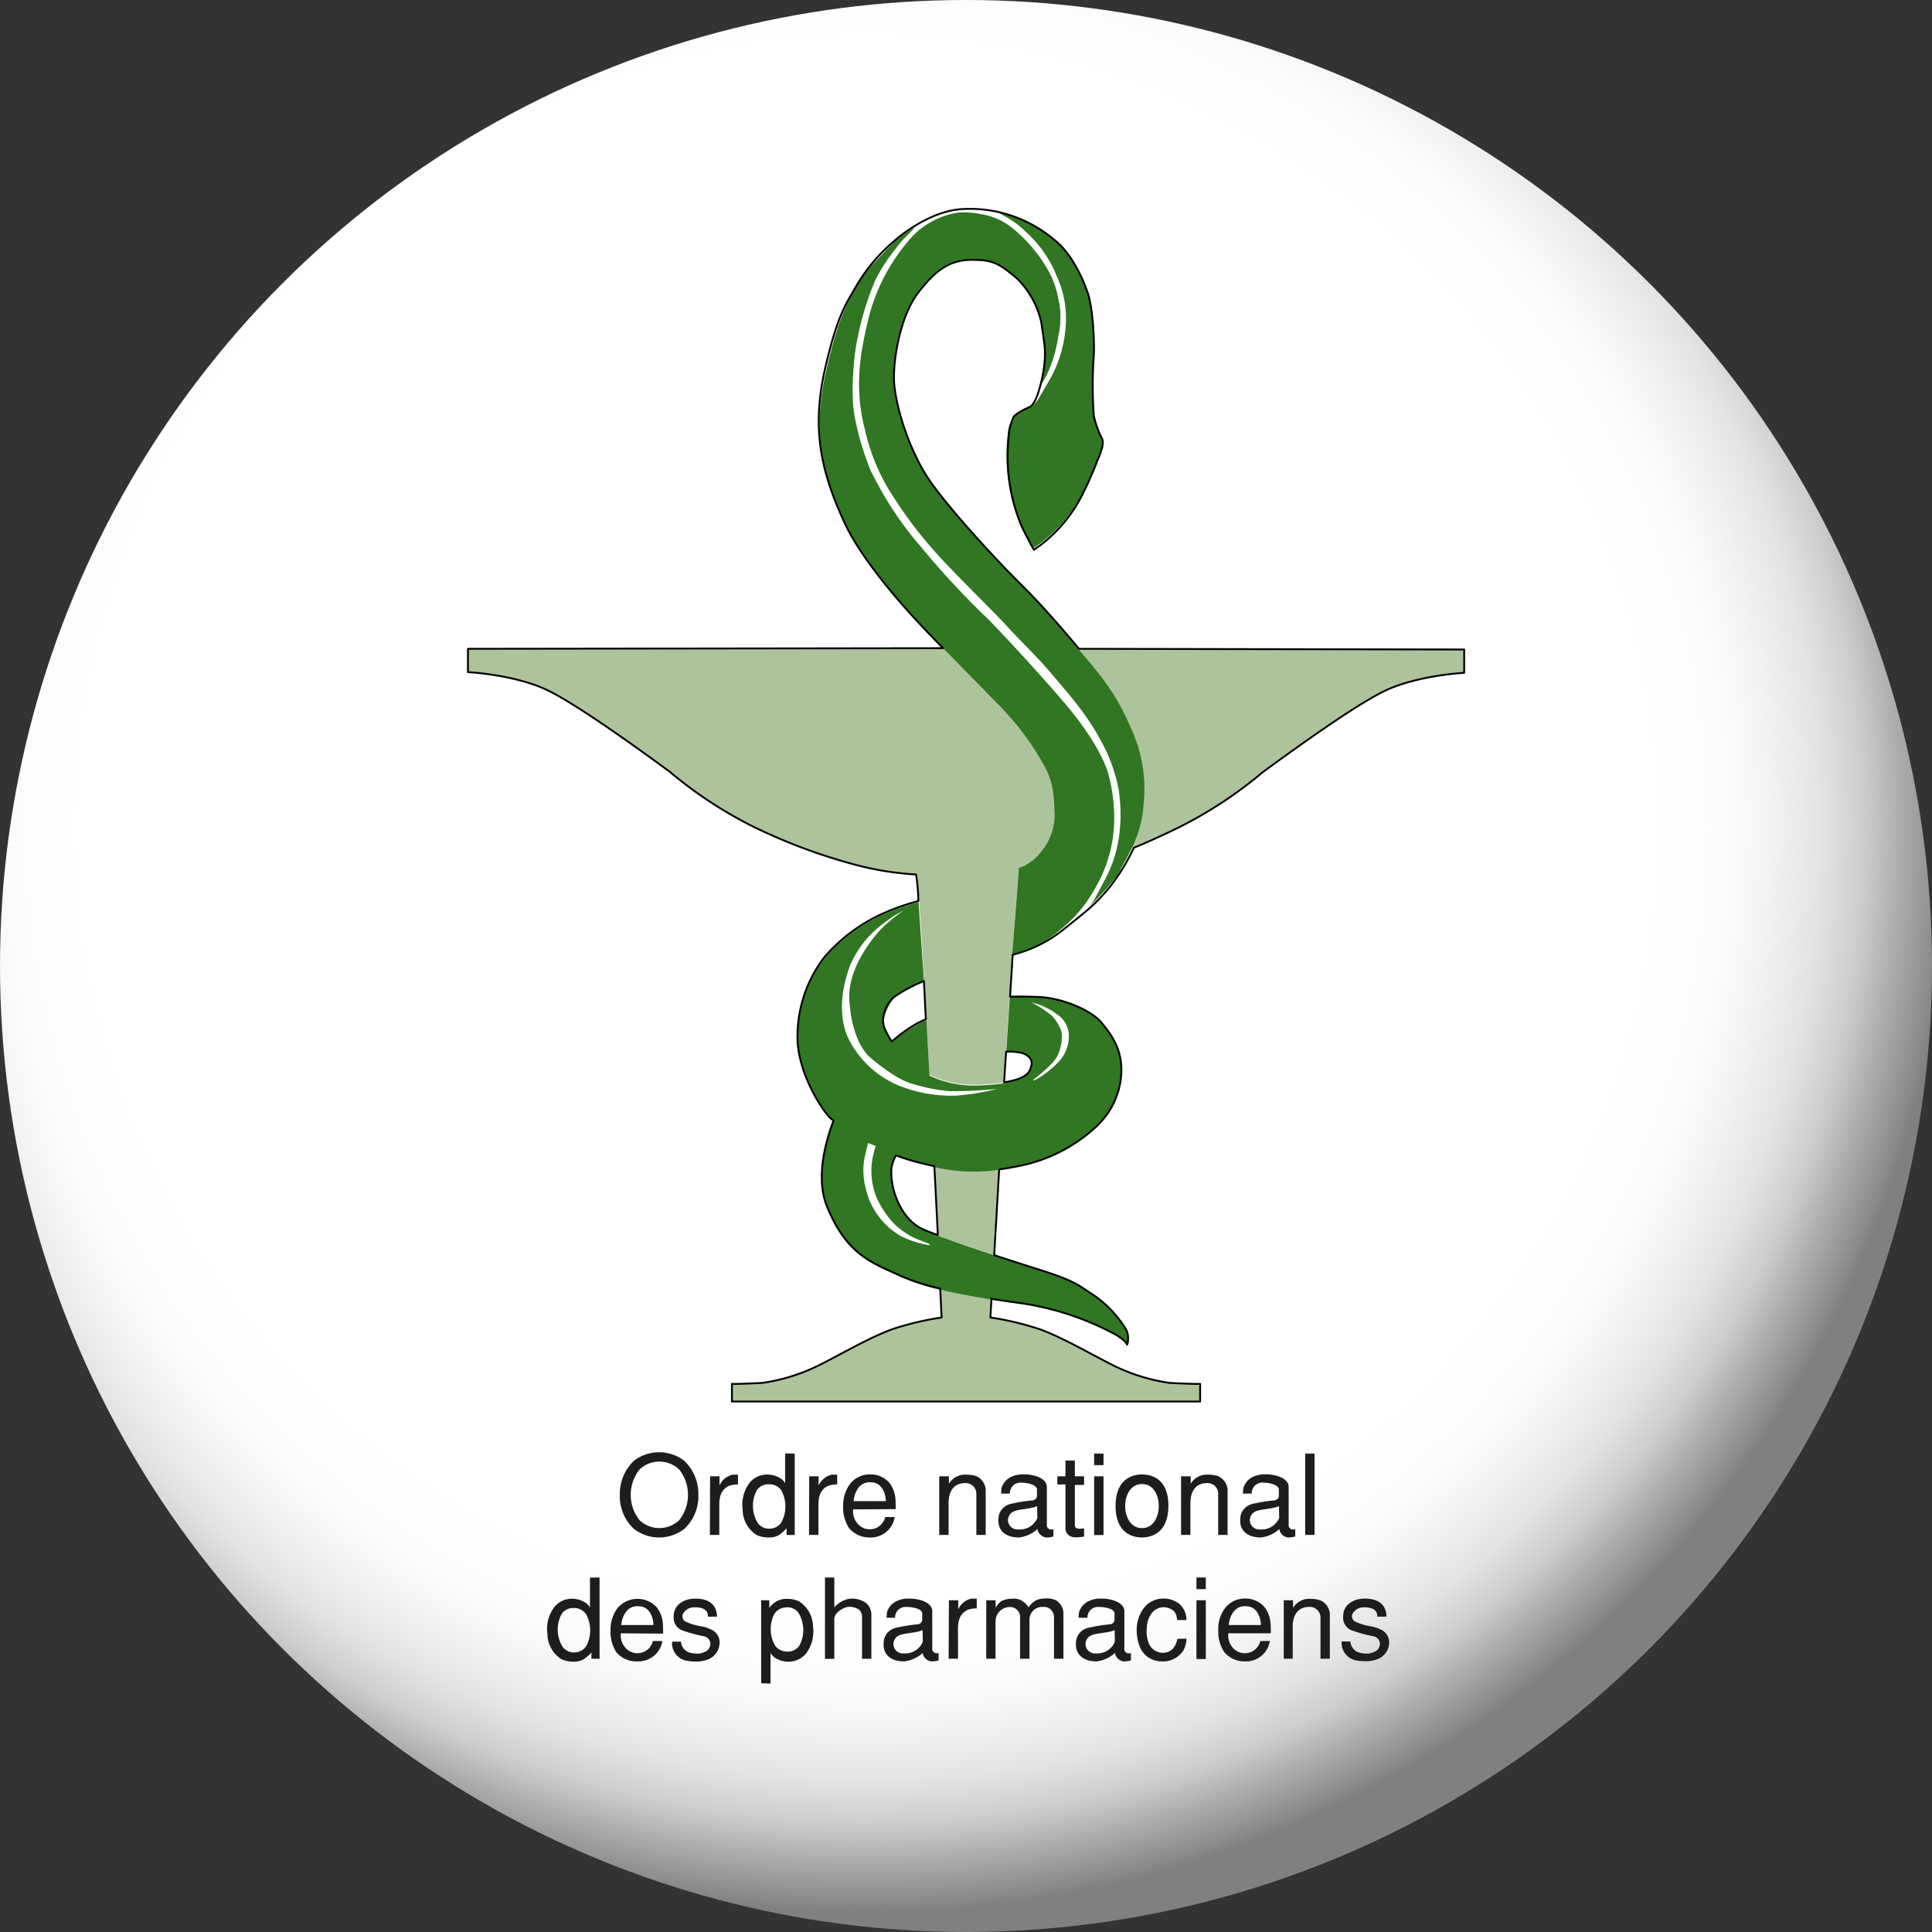
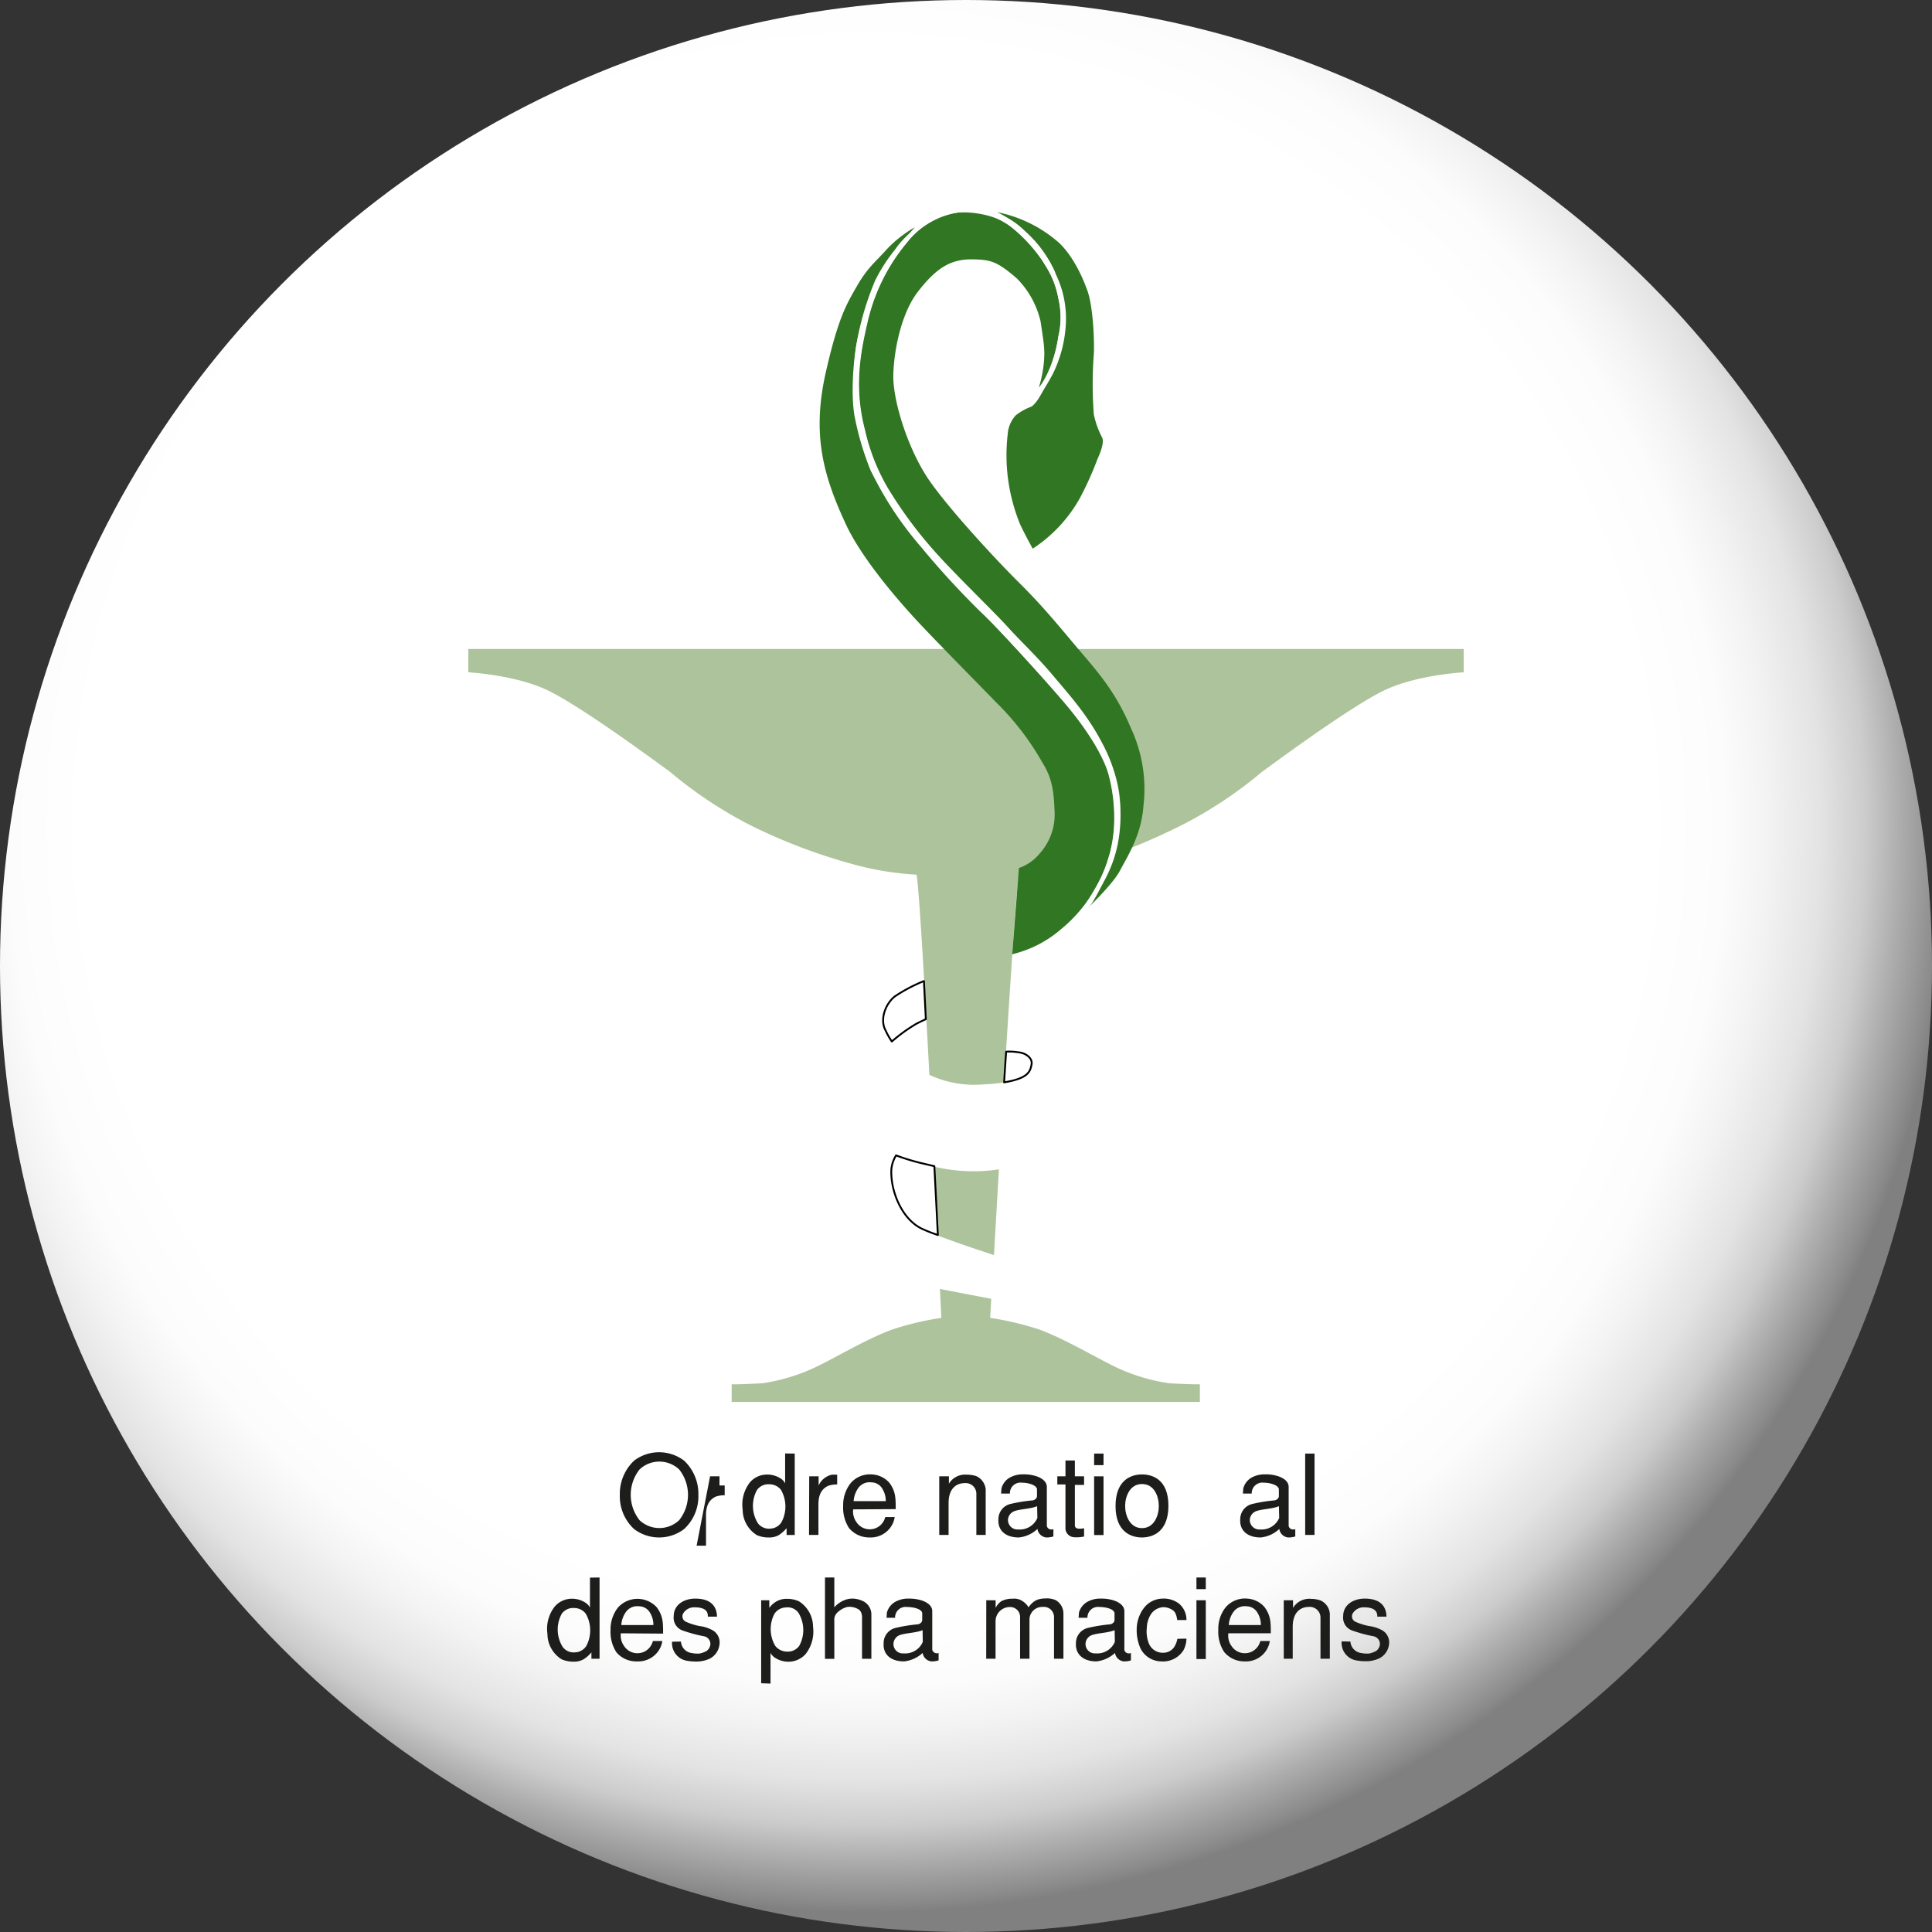
<svg xmlns="http://www.w3.org/2000/svg" id="Calque_1" data-name="Calque 1" viewBox="0 0 304 304">
  <rect x="0" y="0" width="304" height="304" fill="#333333" stroke="none" />
  <defs>
    <style>.cls-1{fill:url(#radial-gradient);}.cls-2{fill:#317622;}.cls-3{fill:#adc39b;}.cls-3,.cls-6{fill-rule:evenodd;}.cls-4{fill:#fff;}.cls-5,.cls-6{fill:none;stroke:#000;stroke-linecap:round;stroke-linejoin:round;stroke-width:0.29px;}.cls-7{fill:#1d1d1b;}</style>
    <radialGradient id="radial-gradient" cx="136.32" cy="130.08" r="170.83" gradientUnits="userSpaceOnUse">
      <stop offset="0.72" stop-color="#fff" />
      <stop offset="0.79" stop-color="#fcfcfc" />
      <stop offset="0.83" stop-color="#f3f3f3" />
      <stop offset="0.88" stop-color="#e3e3e3" />
      <stop offset="0.92" stop-color="#ccc" />
      <stop offset="0.95" stop-color="#afafaf" />
      <stop offset="0.99" stop-color="#8b8b8b" />
      <stop offset="1" stop-color="gray" />
    </radialGradient>
  </defs>
  <circle class="cls-1" cx="152" cy="152" r="152" />
  <path class="cls-2" d="M167.64,50.27a20.4,20.4,0,0,1-2.1,8.42c-1.28,2.39-2,4.34-3.2,5.27a9.14,9.14,0,0,0-2.51,1.39,4.89,4.89,0,0,0-1.27,3,28.39,28.39,0,0,0,.07,7.12,29,29,0,0,0,1.87,7c.86,1.84,2,3.86,2,3.86A22.69,22.69,0,0,0,170,78.23a52.48,52.48,0,0,0,2.69-6c.46-1,1.05-2.54.76-3.32a14.24,14.24,0,0,1-1.34-3.71,64.26,64.26,0,0,1,0-9.47c.1-1.2,0-7.73-1.17-10.42,0,0-1.54-4.52-4.33-7.13a20.94,20.94,0,0,0-9.71-4.8A17,17,0,0,1,161,36.17a18.82,18.82,0,0,1,5,6.61" />
  <path class="cls-3" d="M157.18,184a26.77,26.77,0,0,1-10.2-.43c.2,3.89.39,7.57.55,10.83,2.36.91,5.56,2,8.87,3.09C156.62,193.65,156.89,189,157.18,184Z" />
  <path class="cls-3" d="M184,217.66a29.6,29.6,0,0,1-7.73-2.22c-3.15-1.4-8.28-4.58-12.63-6.2a45.82,45.82,0,0,0-7.84-1.87s.06-1.09.17-3l-8.07-1.55c.14,2.86.22,4.55.22,4.55a45.82,45.82,0,0,0-7.84,1.87c-4.35,1.62-9.47,4.8-12.64,6.2a29.44,29.44,0,0,1-7.72,2.22s-4,.21-4.79.15v2.78h73.67v-2.78C188,217.87,184,217.66,184,217.66Z" />
  <path class="cls-3" d="M73.69,102.12v3.67s7.53.38,12.69,2.93,15.86,10.4,19.06,12.74a66.55,66.55,0,0,0,13.28,8.71,88.85,88.85,0,0,0,15.85,5.91,47.73,47.73,0,0,0,9.63,1.55c.27.76.89,10.63,1.56,22.71.16,2.83.32,5.79.48,8.78a3,3,0,0,0,.36.17,16.7,16.7,0,0,0,8.23,1.33,24.07,24.07,0,0,0,3.17-.31c.1-1.62.2-3.24.29-4.83.19-3,.38-6,.56-8.75.67-10.38,1.25-18.42,1.5-19.1a77.85,77.85,0,0,0,9.08-1.55c3.35-.73,8.23-2.19,15.85-5.91a66.55,66.55,0,0,0,13.28-8.71c3.2-2.34,13.9-10.19,19.06-12.74s12.69-2.93,12.69-2.93v-3.67Z" />
-   <path class="cls-2" d="M177.18,209.24a17.81,17.81,0,0,0-5.38-5.62c-2-1.22-2.31-2-8.83-4-2.08-.67-4.35-1.39-6.57-2.12-3.31-1.09-6.51-2.18-8.87-3.09-1-.39-1.89-.75-2.53-1-3.11-1.49-4.92-5.84-4.79-9.25a5,5,0,0,1,.75-2.28,34.13,34.13,0,0,0,3.81,1.23l2.21.52a26.77,26.77,0,0,0,10.2.43c.88-.12,1.8-.28,2.8-.48a24.89,24.89,0,0,0,12.29-6.09,12.36,12.36,0,0,0,4.09-8c.37-4-1.33-6.37-3-8.45s-6.33-3.92-9.68-4.1a40,40,0,0,0-4.79-.08c-.18,2.78-.37,5.72-.56,8.75a9,9,0,0,1,2,.11c1.15.13,2.29,1,2,1.88s-.6,2.21-4.32,2.84a24.07,24.07,0,0,1-3.17.31,16.7,16.7,0,0,1-8.23-1.33,3,3,0,0,1-.36-.17c-.16-3-.32-6-.48-8.78-.59.27-1.12.55-1.58.81a25.43,25.43,0,0,0-3.85,2.73,12.07,12.07,0,0,1-1-1.77c-.88-1.62.37-4.05,1.42-5.29s4.63-2.45,4.63-2.45l-.86-12.56a34.58,34.58,0,0,0-6.69,2.49,26.62,26.62,0,0,0-8.08,6.32,20.52,20.52,0,0,0-4.24,12c-.24,5.18,3,10.87,4.94,13.12a7.22,7.22,0,0,0,.68.66c-.49,1.35-3.16,8.27-1,13.5,3.15,7.71,7.23,8.85,11.59,10.89a34.16,34.16,0,0,0,6.21,2c2.55.61,5.35,1.12,8.07,1.55,1.51.24,3,.46,4.4.65A45,45,0,0,1,175,209.71c3.11,1.63,2,1.81,2.34,1.87S177.73,210.58,177.18,209.24Z" />
  <path class="cls-2" d="M159.27,150.15l1.06-13.57a7.17,7.17,0,0,0,3.22-2.23,9.19,9.19,0,0,0,2.4-6.43c-.12-2.69-.19-5.18-1.88-7.84a42.53,42.53,0,0,0-7.25-9.49c-4.61-4.74-10.67-10.84-13.45-13.92S135.32,87.42,133,82.28c-3.44-7.45-5.2-13.79-3.16-23.24,2-9,3.39-11.21,4.92-13.89,1.79-3.14,3-3.91,4.77-5.92a19,19,0,0,1,4.42-3.47s-1.92,2.17-2.52,3.11a36.11,36.11,0,0,0-3.28,5,45.34,45.34,0,0,0-3.4,10.45,38.79,38.79,0,0,0,.05,11.83A39.78,39.78,0,0,0,137,74a59.78,59.78,0,0,0,8.4,12.28c4.63,5.35,6.81,8,9.25,10.29s10,10.64,12.4,13.46c4.5,5.17,6.88,9.56,7.49,12.12a26.52,26.52,0,0,1,.82,7A23,23,0,0,1,167,146.17,18.16,18.16,0,0,1,159.27,150.15Z" />
  <path class="cls-2" d="M163.46,61s2.25-2.57,3.07-8.09a12.92,12.92,0,0,0,0-5.93,14.15,14.15,0,0,0-2.07-5.24,18.09,18.09,0,0,0-5.68-6.27c-3.05-2-5.52-2.61-8.93-1.87a13.24,13.24,0,0,0-7.1,4.45,30.09,30.09,0,0,0-6.32,12.75c-1.15,4.91-2.11,10.29-.37,16.9a32,32,0,0,0,3.53,9,67.64,67.64,0,0,0,7.37,10c3.16,3.62,9.45,9.68,11.59,12s4.56,4.56,7,7.49,5.49,6.23,7.84,10.77c2.75,5.33,3.18,8.85,2.69,12.17-.66,4.43-1,6.5-2.46,9.36-1.21,2.32-2.95,4.88-2.95,4.88s4.36-4.11,5.53-6.33,3.4-5.61,3.72-10.24A22.57,22.57,0,0,0,178,114.69c-2.56-6.16-5.64-9.36-8.79-13.11s-5.38-6.45-8.9-9.94-10.7-11.22-14-15.92-5.71-12.25-5.75-16.37c0-3.43,1.05-9.82,3.88-13.46s5.08-5.18,8.74-5.08c2.7.07,3.73.32,6.82,3a14.09,14.09,0,0,1,3.74,6.79c.51,3.51.69,4.24.52,6.38A20.32,20.32,0,0,1,163.46,61Z" />
  <path class="cls-4" d="M162.32,157.75a10,10,0,0,1,3.86,1.76,4.11,4.11,0,0,1,2,3.33,5.88,5.88,0,0,1-1.23,3.81c-1.24,1.55-4.22,3.67-4.4,3.28,0,0,3-2.28,3.72-3.56a7,7,0,0,0,.81-3.41c.07-1.18-1.2-2.76-1.53-3.1A16.92,16.92,0,0,0,162.32,157.75Z" />
  <path class="cls-4" d="M156.94,171.33a38.36,38.36,0,0,1-6.41,1.06,22,22,0,0,1-9.27-1.65,15.46,15.46,0,0,1-7.84-7.49c-1.65-3.77-.87-8.12.35-11.35a15.87,15.87,0,0,1,5.5-6.78,17.82,17.82,0,0,1,2.92-1.87,26.8,26.8,0,0,0-3.62,3c-1.31,1.43-5.15,6.08-4.93,10.94.25,5.31,2.09,8.09,3.06,9,2.1,1.87,5,3.85,6.78,4.33a29.83,29.83,0,0,0,5.85,1.17A65.73,65.73,0,0,0,156.94,171.33Z" />
  <path class="cls-4" d="M136.58,179.84l1.22.49a13.31,13.31,0,0,0-.67,3.17,11.82,11.82,0,0,0,.67,4.63,15.25,15.25,0,0,0,1.94,3.32,10.4,10.4,0,0,0,2.81,2.58c1.34,1,3.66,1.55,3.78,1.82s-3.6-.59-5.12-1.69a11.57,11.57,0,0,1-5-7.22,10.71,10.71,0,0,1-.12-5C136.44,180.42,136.58,179.84,136.58,179.84Z" />
  <path class="cls-4" d="M150.5,33.48c2.5-.3,6.44.47,8.31,2a25,25,0,0,1,5.68,6.27A14.15,14.15,0,0,1,166.56,47a12.92,12.92,0,0,1,0,5.93c-.82,5.52-3.07,8.09-3.07,8.09l-1.11,2.5c1-.93,1.64-1.67,3.25-4.62a20.1,20.1,0,0,0,2.1-8.43A15.93,15.93,0,0,0,166.06,43a19.08,19.08,0,0,0-4.86-6.71,11,11,0,0,0-4.26-2.65,15.5,15.5,0,0,0-7.32-.27A16.32,16.32,0,0,0,144,36a14.42,14.42,0,0,0-3.18,3.29,26.68,26.68,0,0,0-3.1,4.81,46.11,46.11,0,0,0-3,10.3c-.61,3.84-.78,8.62-.19,11.4A43.43,43.43,0,0,0,137,74a54.12,54.12,0,0,0,8,12.15,127.23,127.23,0,0,0,9.61,10.42c2.44,2.26,10,10.64,12.4,13.46,4.5,5.17,6.88,9.56,7.49,12.12a26.52,26.52,0,0,1,.82,7,21.33,21.33,0,0,1-2.11,9c-.78,1.48-2.61,4.94-4.71,6.84a23,23,0,0,0,2.23-1.61c.87-.7,1.39-1.65,2.95-4.64a20.37,20.37,0,0,0,2.52-8.14,23.75,23.75,0,0,0-2.75-13.63c-2.35-4.54-5.39-7.85-7.84-10.77s-4.89-5.13-7-7.49-8.43-8.43-11.59-12a67.64,67.64,0,0,1-7.37-10,32,32,0,0,1-3.53-9c-1.74-6.61-.78-12,.37-16.9a29.75,29.75,0,0,1,6.32-12.75A12.2,12.2,0,0,1,150.5,33.48Z" />
  <path class="cls-5" d="M141,181.8a5,5,0,0,0-.75,2.28c-.13,3.41,1.68,7.76,4.79,9.25.64.3,1.51.66,2.53,1-.16-3.26-.35-6.94-.55-10.83l-2.21-.52A34.13,34.13,0,0,1,141,181.8Z" />
  <path class="cls-6" d="M140.33,163.88a12.07,12.07,0,0,1-1-1.77c-.88-1.62-.11-4,1.42-5.29a25,25,0,0,1,4.63-2.45l.3,6s-1.08.49-1.54.75A25.43,25.43,0,0,0,140.33,163.88Z" />
  <path class="cls-6" d="M158,170.31c3.72-.63,4.1-1.62,4.32-2.84.17-.93-.84-1.75-2-1.88a9,9,0,0,0-2-.11C158.2,167.07,158.1,168.69,158,170.31Z" />
-   <path class="cls-5" d="M156,204.37c1.51.24,3,.46,4.4.65A45.25,45.25,0,0,1,175,209.71c2.2,1.14,2.34,1.87,2.34,1.87a3.21,3.21,0,0,0-.12-2.34,17.81,17.81,0,0,0-5.38-5.62c-2-1.22-2.31-2-8.83-4-2.08-.67-4.35-1.39-6.57-2.12.22-3.82.49-8.48.78-13.49.88-.12,1.8-.28,2.8-.48a24.89,24.89,0,0,0,12.29-6.09,12.36,12.36,0,0,0,4.09-8c.37-4-1.33-6.37-3-8.45s-6.33-3.92-9.68-4.1c-2-.11-4.79-.08-4.79-.08l.42-6.58a21,21,0,0,0,8.34-4.26c4-3.16,4.74-3.83,6.88-6.33a31.66,31.66,0,0,0,3.84-6.25c1.93-.78,4.48-1.93,6.95-3.14a66.55,66.55,0,0,0,13.28-8.71c3.2-2.34,13.9-10.19,19.06-12.74s12.69-2.93,12.69-2.93v-3.67l-60.6-.11c-3.16-3.74-5.86-6.88-9.38-10.37s-10.7-11.22-14-15.92-5.71-12.25-5.75-16.37c0-3.43,1.05-9.82,3.88-13.46s5.08-5.18,8.74-5.08c2.7.07,3.73.32,6.82,3a14.09,14.09,0,0,1,3.74,6.79c.51,3.51.69,4.24.52,6.38a20.32,20.32,0,0,1-.78,4s-.63,2.6-1.61,3-2.57,1.29-2.57,1.76a7.45,7.45,0,0,0-.66,2.71,28.39,28.39,0,0,0,.07,7.12,29,29,0,0,0,1.87,7c.86,1.85,2,3.86,2,3.86A22.62,22.62,0,0,0,170,78.42a52.41,52.41,0,0,0,2.69-6c.46-1,1.05-2.53.76-3.32a14.28,14.28,0,0,1-1.34-3.7,65.83,65.83,0,0,1,0-9.48c.1-1.2,0-7.73-1.17-10.41,0,0-1.54-4.53-4.33-7.14a20.57,20.57,0,0,0-15.06-5.48c-5.55.25-10.7,4.91-10.7,4.91a27.26,27.26,0,0,0-6.18,7.32c-1.53,2.68-3,4.57-5,13.59-2,9.44-.22,16.09,3.22,23.54,2.37,5.14,7.63,11.31,10.42,14.39,1.2,1.33,3,3.24,5.08,5.35l-74.76.1v3.67s7.53.38,12.69,2.93,15.86,10.4,19.06,12.74a66.55,66.55,0,0,0,13.28,8.71,88.85,88.85,0,0,0,15.85,5.91,47.73,47.73,0,0,0,9.63,1.55,28.27,28.27,0,0,1,.36,4.18,34.58,34.58,0,0,0-6.69,2.49,26.62,26.62,0,0,0-8.08,6.32,20.52,20.52,0,0,0-4.24,12c-.24,5.18,3,10.87,4.94,13.12a4,4,0,0,0,.71.59l0,.07c-.49,1.35-3.16,8.27-1,13.5,3.15,7.71,7.23,8.85,11.59,10.89a34.16,34.16,0,0,0,6.21,2c.14,2.86.22,4.55.22,4.55a45.82,45.82,0,0,0-7.84,1.87c-4.35,1.62-9.47,4.8-12.64,6.2a29.44,29.44,0,0,1-7.72,2.22s-4,.21-4.79.15v2.78h73.67v-2.78c-.8.06-4.8-.15-4.8-.15a29.6,29.6,0,0,1-7.73-2.22c-3.15-1.4-8.28-4.58-12.63-6.2a45.82,45.82,0,0,0-7.84-1.87s.06-1.09.17-3" />
  <path class="cls-7" d="M107.64,229.83a7.17,7.17,0,0,1,2.25,5.38,7,7,0,0,1-2.25,5.39,6.51,6.51,0,0,1-7.86,0,7,7,0,0,1-2.25-5.39,7.17,7.17,0,0,1,2.25-5.38,6.51,6.51,0,0,1,7.86,0Zm-7,1.38a6.43,6.43,0,0,0,0,8,4.55,4.55,0,0,0,6.22,0,6.43,6.43,0,0,0,0-8,4.55,4.55,0,0,0-6.22,0Z" />
-   <path class="cls-7" d="M111.73,232.3h1.48v1.44h0a2.94,2.94,0,0,1,2.09-1.7h.82v1.54a4.21,4.21,0,0,0-1.4.21c-1,.48-1.54,1.34-1.54,2.93v4.8h-1.48Z" />
+   <path class="cls-7" d="M111.73,232.3h1.48v1.44h0h.82v1.54a4.21,4.21,0,0,0-1.4.21c-1,.48-1.54,1.34-1.54,2.93v4.8h-1.48Z" />
  <path class="cls-7" d="M125.05,228.72v12.81h-1.28v-1.07a5.65,5.65,0,0,1-1.26,1.11,3.08,3.08,0,0,1-1.58.35,4.45,4.45,0,0,1-1.84-.37,4.73,4.73,0,0,1-2.23-4,5.7,5.7,0,0,1,1.17-4.34,3.57,3.57,0,0,1,2.71-1.19,3.87,3.87,0,0,1,2,.56,2,2,0,0,1,.8.82h0v-4.7Zm-3.86,11.81a2.21,2.21,0,0,0,1.77-1,5.25,5.25,0,0,0-.08-5.11,2.32,2.32,0,0,0-1.83-.87,2.2,2.2,0,0,0-1.93.89,5.18,5.18,0,0,0,.14,5.25A2.18,2.18,0,0,0,121.19,240.53Z" />
  <path class="cls-7" d="M127.33,232.3h1.48v1.44h0a3,3,0,0,1,2.09-1.7h.83v1.54a4.27,4.27,0,0,0-1.41.21c-1,.48-1.54,1.34-1.54,2.93v4.8h-1.48Z" />
  <path class="cls-7" d="M134.25,237.5a2.81,2.81,0,0,0,.51,2,2.5,2.5,0,0,0,4.53-.79h1.49a3.67,3.67,0,0,1-.83,1.84,3.83,3.83,0,0,1-3.1,1.37,4.15,4.15,0,0,1-3.25-1.47,5.87,5.87,0,0,1-.93-3.48,5.61,5.61,0,0,1,1.14-3.55A4,4,0,0,1,137.2,232a3.94,3.94,0,0,1,2.74,1.31c1,1.35,1,2.44,1,4.15Zm5.13-1.3a3.69,3.69,0,0,0-.67-2.14,2,2,0,0,0-1.6-.81,2.19,2.19,0,0,0-2,.81,4,4,0,0,0-.79,2.14Z" />
  <path class="cls-7" d="M149.31,232.3v1.16h0a2.92,2.92,0,0,1,1-1,3,3,0,0,1,1.83-.42,4.81,4.81,0,0,1,1.51.24,2.55,2.55,0,0,1,1.45,2.07v7.17h-1.47v-6.41a1.68,1.68,0,0,0-1.84-1.74c-1.23,0-2.57.77-2.53,3.25v4.9h-1.47V232.3Z" />
  <path class="cls-7" d="M164.72,240.11a.69.69,0,0,0,.7.55.63.63,0,0,0,.33-.06v1.16a3.44,3.44,0,0,1-1.14.16,1.58,1.58,0,0,1-1.37-1.34,5,5,0,0,1-2.93,1.34c-2.05,0-3.33-1.07-3.21-2.88a2.46,2.46,0,0,1,1.93-2.4,24,24,0,0,1,3.41-.55c.19,0,.73-.21.73-.7V234.3c-.12-.65-1.4-1-2.38-1a1.66,1.66,0,0,0-1.88,1.71h-1.39l.06-.81a2.78,2.78,0,0,1,1.52-1.81,4.2,4.2,0,0,1,1.9-.4,6,6,0,0,1,1.58.16c1.16.26,2.1.86,2.14,1.77ZM163.19,237c-1.19.48-2.84.44-3.7.83a1.55,1.55,0,0,0-.88,1.25,1.49,1.49,0,0,0,1.62,1.58,3,3,0,0,0,3-1.81Z" />
  <path class="cls-7" d="M169.13,232.3h1.45v1.35h-1.45V240c0,.58.63.62,1.45.47v1.3a5.47,5.47,0,0,1-1.6.11,1.43,1.43,0,0,1-1.33-1.3v-7h-1.28V232.3h1.28v-2.49h1.48Z" />
  <path class="cls-7" d="M173.64,230.54h-1.48v-1.82h1.48Zm0,11h-1.48V232.3h1.48Z" />
  <path class="cls-7" d="M179.69,241.92c-1.68,0-4.16-.84-4.16-4.95S178,232,179.69,232s4.16.82,4.16,4.93S181.38,241.92,179.69,241.92Zm0-8.41c-1.93,0-2.65,2-2.65,3.46s.72,3.48,2.65,3.48,2.65-2,2.65-3.48S181.64,233.51,179.69,233.51Z" />
-   <path class="cls-7" d="M187.36,232.3v1.16h0a2.92,2.92,0,0,1,1-1,3,3,0,0,1,1.83-.42,4.76,4.76,0,0,1,1.51.24,2.56,2.56,0,0,1,1.46,2.07v7.17h-1.48v-6.41a1.67,1.67,0,0,0-1.84-1.74c-1.23,0-2.56.77-2.53,3.25v4.9h-1.47V232.3Z" />
  <path class="cls-7" d="M202.77,240.11a.69.69,0,0,0,.7.55.68.68,0,0,0,.34-.06v1.16a3.44,3.44,0,0,1-1.14.16,1.56,1.56,0,0,1-1.37-1.34,5,5,0,0,1-2.93,1.34c-2.06,0-3.34-1.07-3.22-2.88a2.46,2.46,0,0,1,1.94-2.4,23.71,23.71,0,0,1,3.4-.55c.19,0,.74-.21.74-.7V234.3c-.13-.65-1.41-1-2.39-1a1.67,1.67,0,0,0-1.88,1.71h-1.39l.06-.81a2.78,2.78,0,0,1,1.52-1.81,4.2,4.2,0,0,1,1.9-.4,6,6,0,0,1,1.58.16c1.16.26,2.11.86,2.14,1.77ZM201.24,237c-1.19.48-2.84.44-3.7.83a1.55,1.55,0,0,0-.88,1.25,1.49,1.49,0,0,0,1.62,1.58,3,3,0,0,0,3-1.81Z" />
  <path class="cls-7" d="M205.37,228.72h1.47v12.8h-1.47Z" />
  <path class="cls-7" d="M94.34,248.22V261H93.06V260a5.28,5.28,0,0,1-1.27,1.11,3.08,3.08,0,0,1-1.58.35,4.48,4.48,0,0,1-1.84-.37,4.73,4.73,0,0,1-2.23-4,5.66,5.66,0,0,1,1.18-4.34,3.56,3.56,0,0,1,2.7-1.19,3.84,3.84,0,0,1,2,.56,2.08,2.08,0,0,1,.81.83h0v-4.71ZM90.48,260a2.21,2.21,0,0,0,1.77-1,5.24,5.24,0,0,0-.09-5.1,2.31,2.31,0,0,0-1.82-.88,2.22,2.22,0,0,0-1.94.89,5.16,5.16,0,0,0,.15,5.25A2.15,2.15,0,0,0,90.48,260Z" />
  <path class="cls-7" d="M97.69,257a2.81,2.81,0,0,0,.51,2,2.5,2.5,0,0,0,4.53-.79h1.49a3.67,3.67,0,0,1-.83,1.84,3.83,3.83,0,0,1-3.1,1.37A4.11,4.11,0,0,1,97,260a5.85,5.85,0,0,1-.93-3.48,5.56,5.56,0,0,1,1.14-3.54,4.12,4.12,0,0,1,6.13-.07c1,1.35,1,2.43,1,4.14Zm5.12-1.3a3.62,3.62,0,0,0-.66-2.14,2,2,0,0,0-1.6-.81,2.19,2.19,0,0,0-2,.81,4,4,0,0,0-.79,2.14Z" />
  <path class="cls-7" d="M107.15,258.3a1.92,1.92,0,0,0,1.6,1.79,5.16,5.16,0,0,0,1.3.1,3.87,3.87,0,0,0,1.15-.42,1.45,1.45,0,0,0,.58-1.12,1.23,1.23,0,0,0-1-1.18,22.69,22.69,0,0,1-3.42-.93,2.12,2.12,0,0,1-1.35-2.25c0-1.75,1.58-2.75,3.39-2.75,3,0,3.4,1.81,3.42,2.84h-1.44c0-.47,0-1.47-2.11-1.47a2,2,0,0,0-1.79,1,.94.94,0,0,0,.44,1.27,10.07,10.07,0,0,0,2.16.68,5.65,5.65,0,0,1,2.12.7,2.22,2.22,0,0,1,1,2.28,2.85,2.85,0,0,1-1.65,2.21,5.17,5.17,0,0,1-1.69.39,8.35,8.35,0,0,1-1.77-.12,2.8,2.8,0,0,1-2.34-3Z" />
  <path class="cls-7" d="M119.77,264.86V251.8h1.28V253h0a3.57,3.57,0,0,1,1.22-1.07,3.13,3.13,0,0,1,1.58-.35,4.31,4.31,0,0,1,1.85.38,4.74,4.74,0,0,1,2.23,4,5.72,5.72,0,0,1-1.18,4.32,3.61,3.61,0,0,1-2.7,1.19,3.84,3.84,0,0,1-2-.56,2,2,0,0,1-.81-.83h0v4.83Zm3.86-11.93a2.24,2.24,0,0,0-1.77,1A5.19,5.19,0,0,0,122,259a2.39,2.39,0,0,0,1.82.88,2.22,2.22,0,0,0,1.93-.89,5.18,5.18,0,0,0-.14-5.25A2.13,2.13,0,0,0,123.63,252.93Z" />
  <path class="cls-7" d="M129.81,248.22h1.47v4.69a4.2,4.2,0,0,1,1.58-1.12,3.32,3.32,0,0,1,1.25-.25,3.86,3.86,0,0,1,1.49.31,2.33,2.33,0,0,1,1.51,2.16v7h-1.47v-6.29c.07-1.17-.49-1.49-.78-1.61a2.66,2.66,0,0,0-1.56-.25,3.45,3.45,0,0,0-1.45.79,1.57,1.57,0,0,0-.57,1.37v6h-1.47Z" />
  <path class="cls-7" d="M146.69,259.61a.77.77,0,0,0,1,.49v1.16a3.44,3.44,0,0,1-1.14.16,1.56,1.56,0,0,1-1.37-1.33,5.09,5.09,0,0,1-2.93,1.33c-2.06,0-3.34-1.07-3.21-2.88a2.44,2.44,0,0,1,1.93-2.4,25.25,25.25,0,0,1,3.4-.55c.19,0,.74-.21.74-.7V253.8c-.12-.65-1.41-.94-2.39-.94a1.66,1.66,0,0,0-1.88,1.7H139.5l.05-.81a2.77,2.77,0,0,1,1.53-1.81,4.12,4.12,0,0,1,1.89-.4,6.46,6.46,0,0,1,1.58.16c1.16.26,2.11.86,2.14,1.77Zm-1.52-3.1c-1.2.47-2.85.44-3.71.82a1.52,1.52,0,0,0-.87,1.25,1.47,1.47,0,0,0,1.61,1.58,3,3,0,0,0,3-1.81Z" />
-   <path class="cls-7" d="M149.31,251.8h1.47v1.44h0a2.93,2.93,0,0,1,2.09-1.7h.82v1.54a4.21,4.21,0,0,0-1.4.21c-1,.48-1.55,1.34-1.55,2.94V261h-1.47Z" />
  <path class="cls-7" d="M155.19,251.8h1.47V253h0a2.8,2.8,0,0,1,.93-1.07,3.69,3.69,0,0,1,1.74-.37,2.31,2.31,0,0,1,1.52.35,3.08,3.08,0,0,1,1,1,3.18,3.18,0,0,1,1.25-1.14,3.48,3.48,0,0,1,1.35-.25,3.37,3.37,0,0,1,1.7.28,2.46,2.46,0,0,1,1.18,2V261h-1.48v-6.58a1.6,1.6,0,0,0-1.77-1.57,2,2,0,0,0-2.09,1.9V261h-1.48V254.4a1.56,1.56,0,0,0-1.7-1.53,2.24,2.24,0,0,0-2.16,2.21V261h-1.47Z" />
  <path class="cls-7" d="M176.92,259.61a.68.68,0,0,0,.7.55.65.65,0,0,0,.33-.06v1.16a3.44,3.44,0,0,1-1.14.16,1.58,1.58,0,0,1-1.37-1.33,5.06,5.06,0,0,1-2.93,1.33c-2,0-3.33-1.07-3.21-2.88a2.45,2.45,0,0,1,1.93-2.4,25.58,25.58,0,0,1,3.41-.55c.19,0,.73-.21.73-.7V253.8c-.12-.65-1.4-.94-2.38-.94a1.66,1.66,0,0,0-1.88,1.7h-1.39l.05-.81a2.83,2.83,0,0,1,1.53-1.81,4.14,4.14,0,0,1,1.9-.4,6.46,6.46,0,0,1,1.58.16c1.15.26,2.1.86,2.14,1.77Zm-1.53-3.1c-1.19.47-2.84.44-3.7.82a1.53,1.53,0,0,0-.88,1.25,1.48,1.48,0,0,0,1.61,1.58,3,3,0,0,0,3-1.81Z" />
  <path class="cls-7" d="M186.69,257.84a4.09,4.09,0,0,1-.49,1.86,3.81,3.81,0,0,1-3.47,1.72,3.71,3.71,0,0,1-3.23-1.95,7,7,0,0,1-.64-3.12,5.56,5.56,0,0,1,1.32-3.56,3.78,3.78,0,0,1,2.78-1.25,3.92,3.92,0,0,1,2.59.82,3.32,3.32,0,0,1,1.14,2.55h-1.45c-.16-1-.37-1.42-1-1.72a2.53,2.53,0,0,0-1.26-.3,2.56,2.56,0,0,0-1.81,1,4.19,4.19,0,0,0-.72,2.28,5.06,5.06,0,0,0,.34,2.47,2.36,2.36,0,0,0,2.28,1.42,2.06,2.06,0,0,0,1.75-1,3.62,3.62,0,0,0,.44-1.19Z" />
  <path class="cls-7" d="M189.73,250.05h-1.47v-1.83h1.47Zm0,11h-1.47V251.8h1.47Z" />
  <path class="cls-7" d="M193.28,257a2.79,2.79,0,0,0,.5,2,2.5,2.5,0,0,0,4.53-.79h1.5a3.8,3.8,0,0,1-3.94,3.21,4.1,4.1,0,0,1-3.24-1.47,5.78,5.78,0,0,1-.93-3.48,5.45,5.45,0,0,1,1.14-3.54,4,4,0,0,1,3.39-1.39,3.92,3.92,0,0,1,2.73,1.32c1,1.35,1,2.43,1,4.14Zm5.12-1.3a3.69,3.69,0,0,0-.67-2.14,2,2,0,0,0-1.59-.81,2.19,2.19,0,0,0-2,.81,3.9,3.9,0,0,0-.79,2.14Z" />
  <path class="cls-7" d="M203.46,251.8V253h0a2.93,2.93,0,0,1,1-1,3,3,0,0,1,1.82-.42,4.63,4.63,0,0,1,1.51.25,2.51,2.51,0,0,1,1.46,2.07V261h-1.47v-6.41a1.69,1.69,0,0,0-1.85-1.74c-1.23,0-2.56.77-2.52,3.25V261H202V251.8Z" />
  <path class="cls-7" d="M212.49,258.3a1.94,1.94,0,0,0,1.6,1.79,5.2,5.2,0,0,0,1.3.1,3.94,3.94,0,0,0,1.16-.42,1.45,1.45,0,0,0,.58-1.12,1.23,1.23,0,0,0-1-1.18,22.69,22.69,0,0,1-3.42-.93,2.13,2.13,0,0,1-1.36-2.25c0-1.75,1.58-2.75,3.39-2.75,3,0,3.41,1.81,3.42,2.84h-1.44c0-.47-.05-1.47-2.1-1.47a2,2,0,0,0-1.79,1,.94.94,0,0,0,.44,1.27,9.89,9.89,0,0,0,2.16.68,5.76,5.76,0,0,1,2.12.7,2.22,2.22,0,0,1,1,2.28A2.81,2.81,0,0,1,216.9,261a5.05,5.05,0,0,1-1.68.39,8.45,8.45,0,0,1-1.78-.12,2.79,2.79,0,0,1-2.33-3Z" />
</svg>